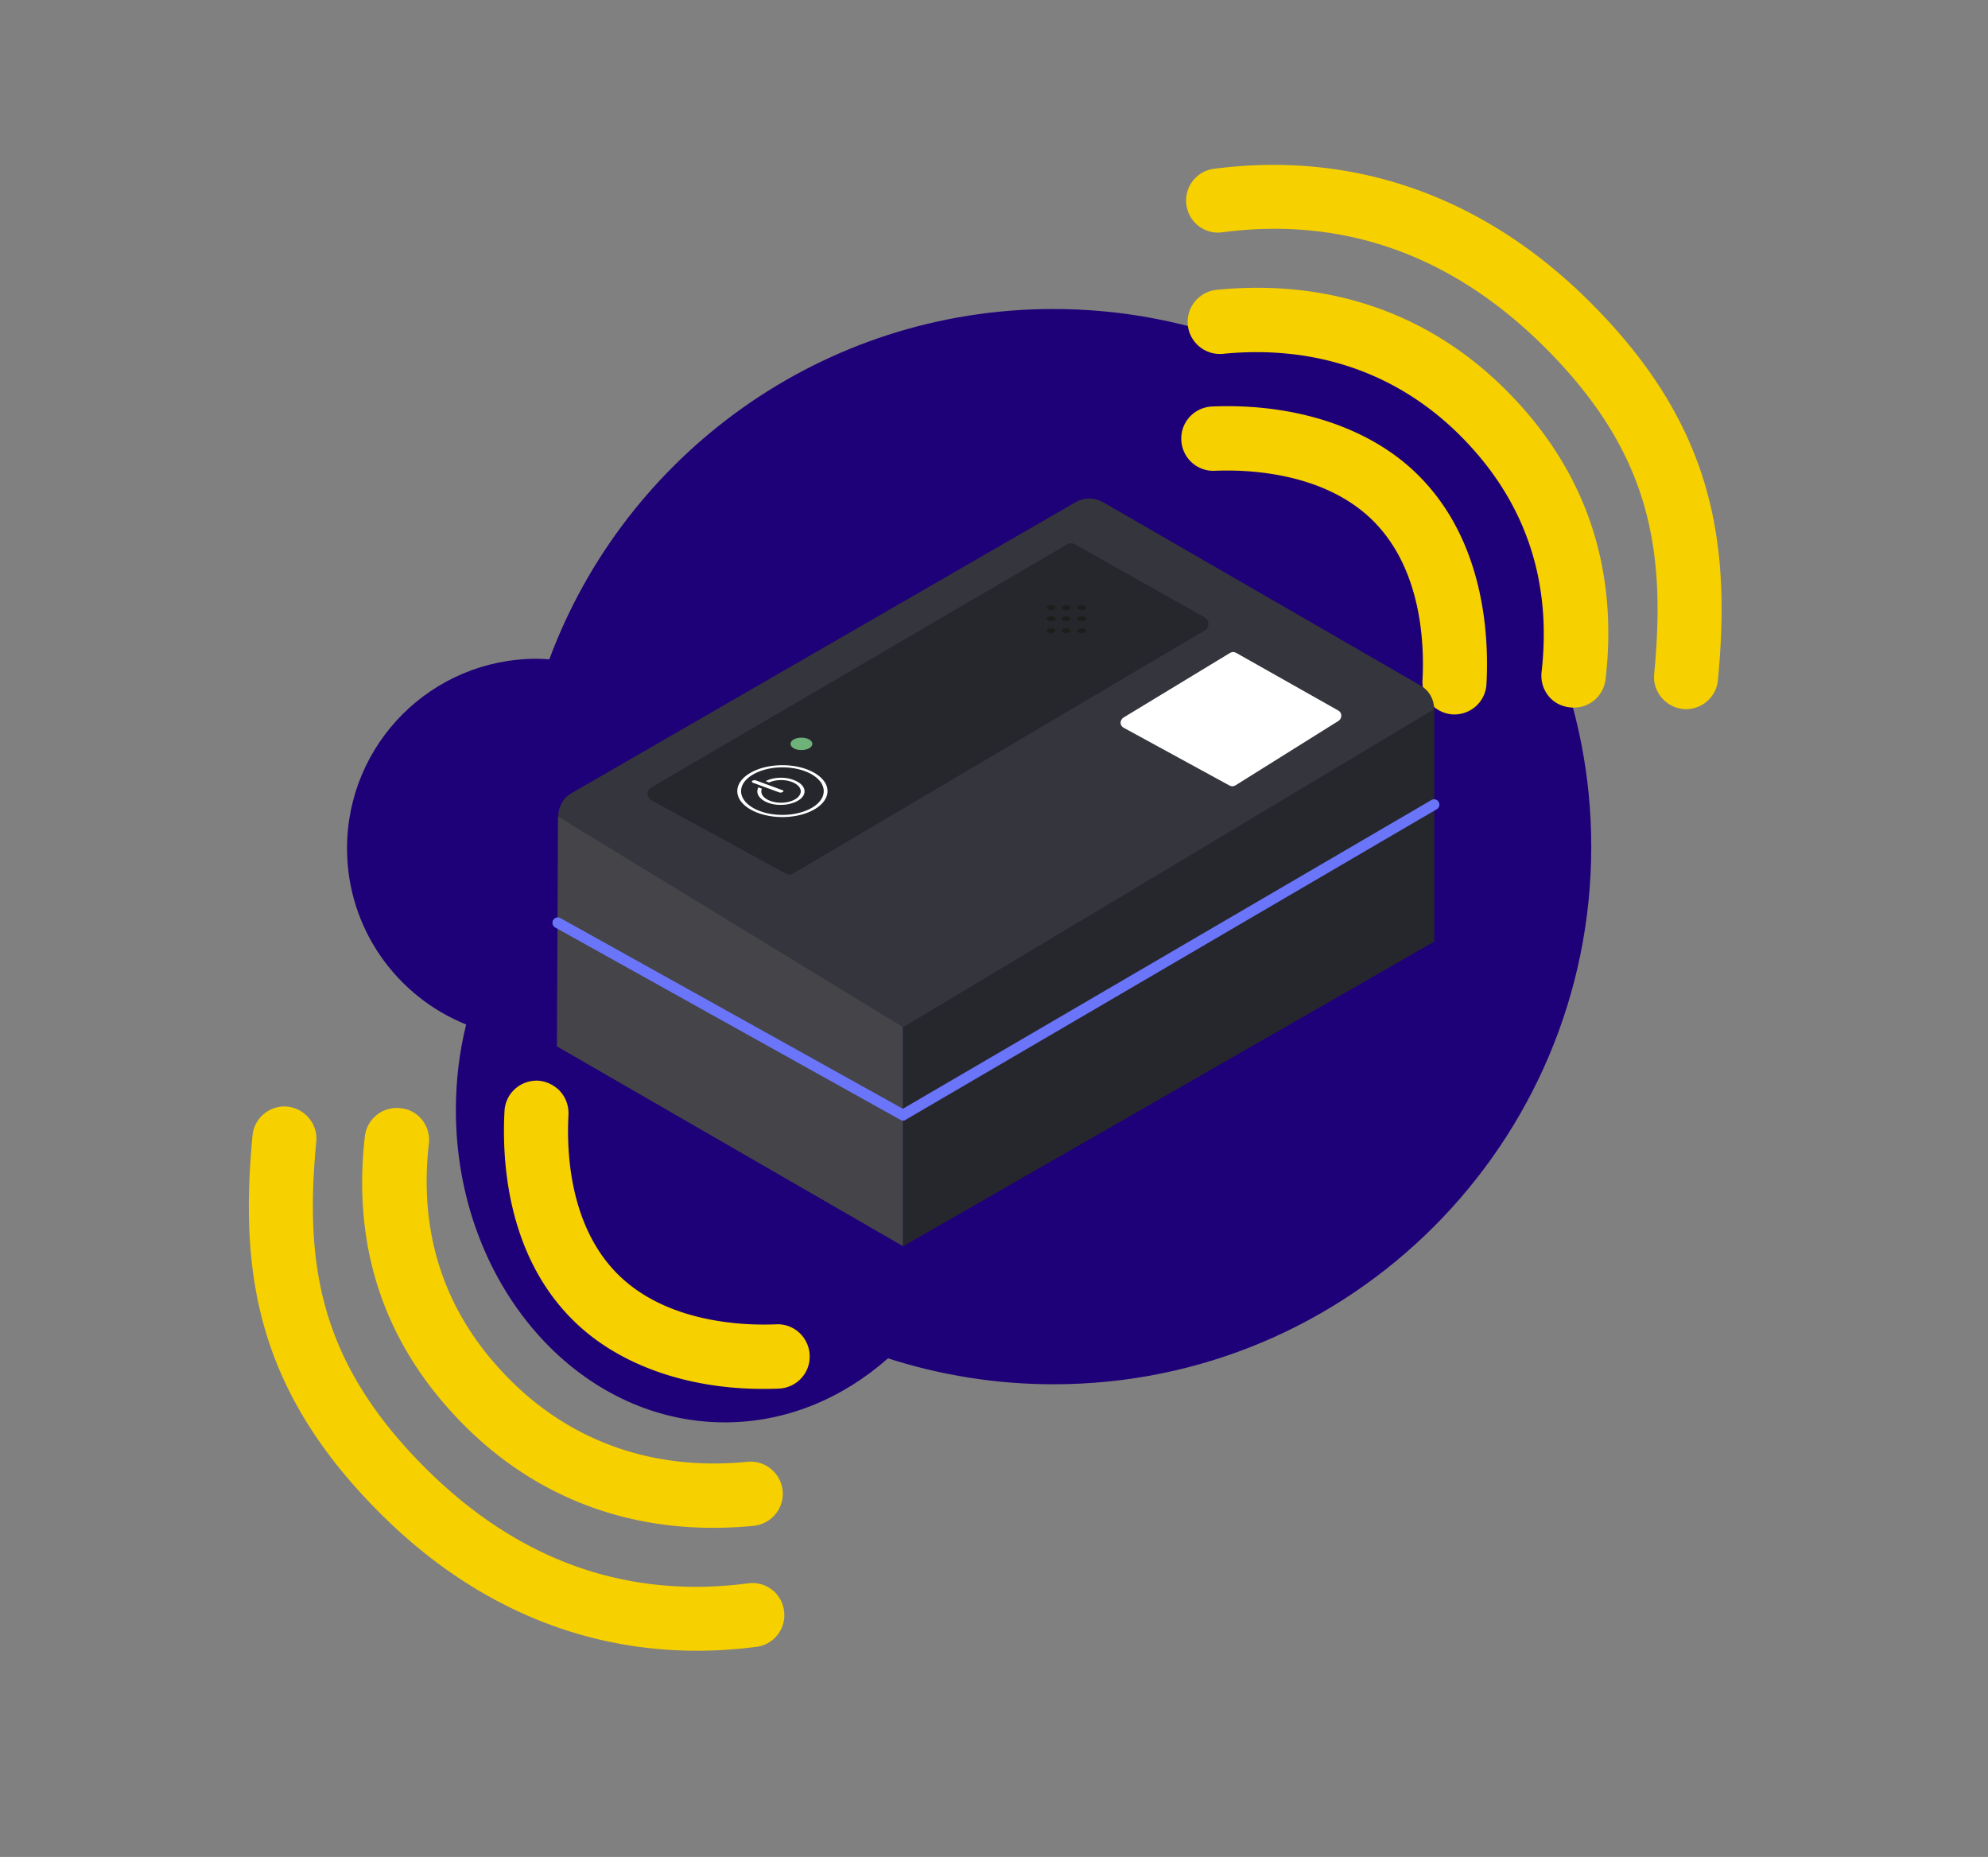
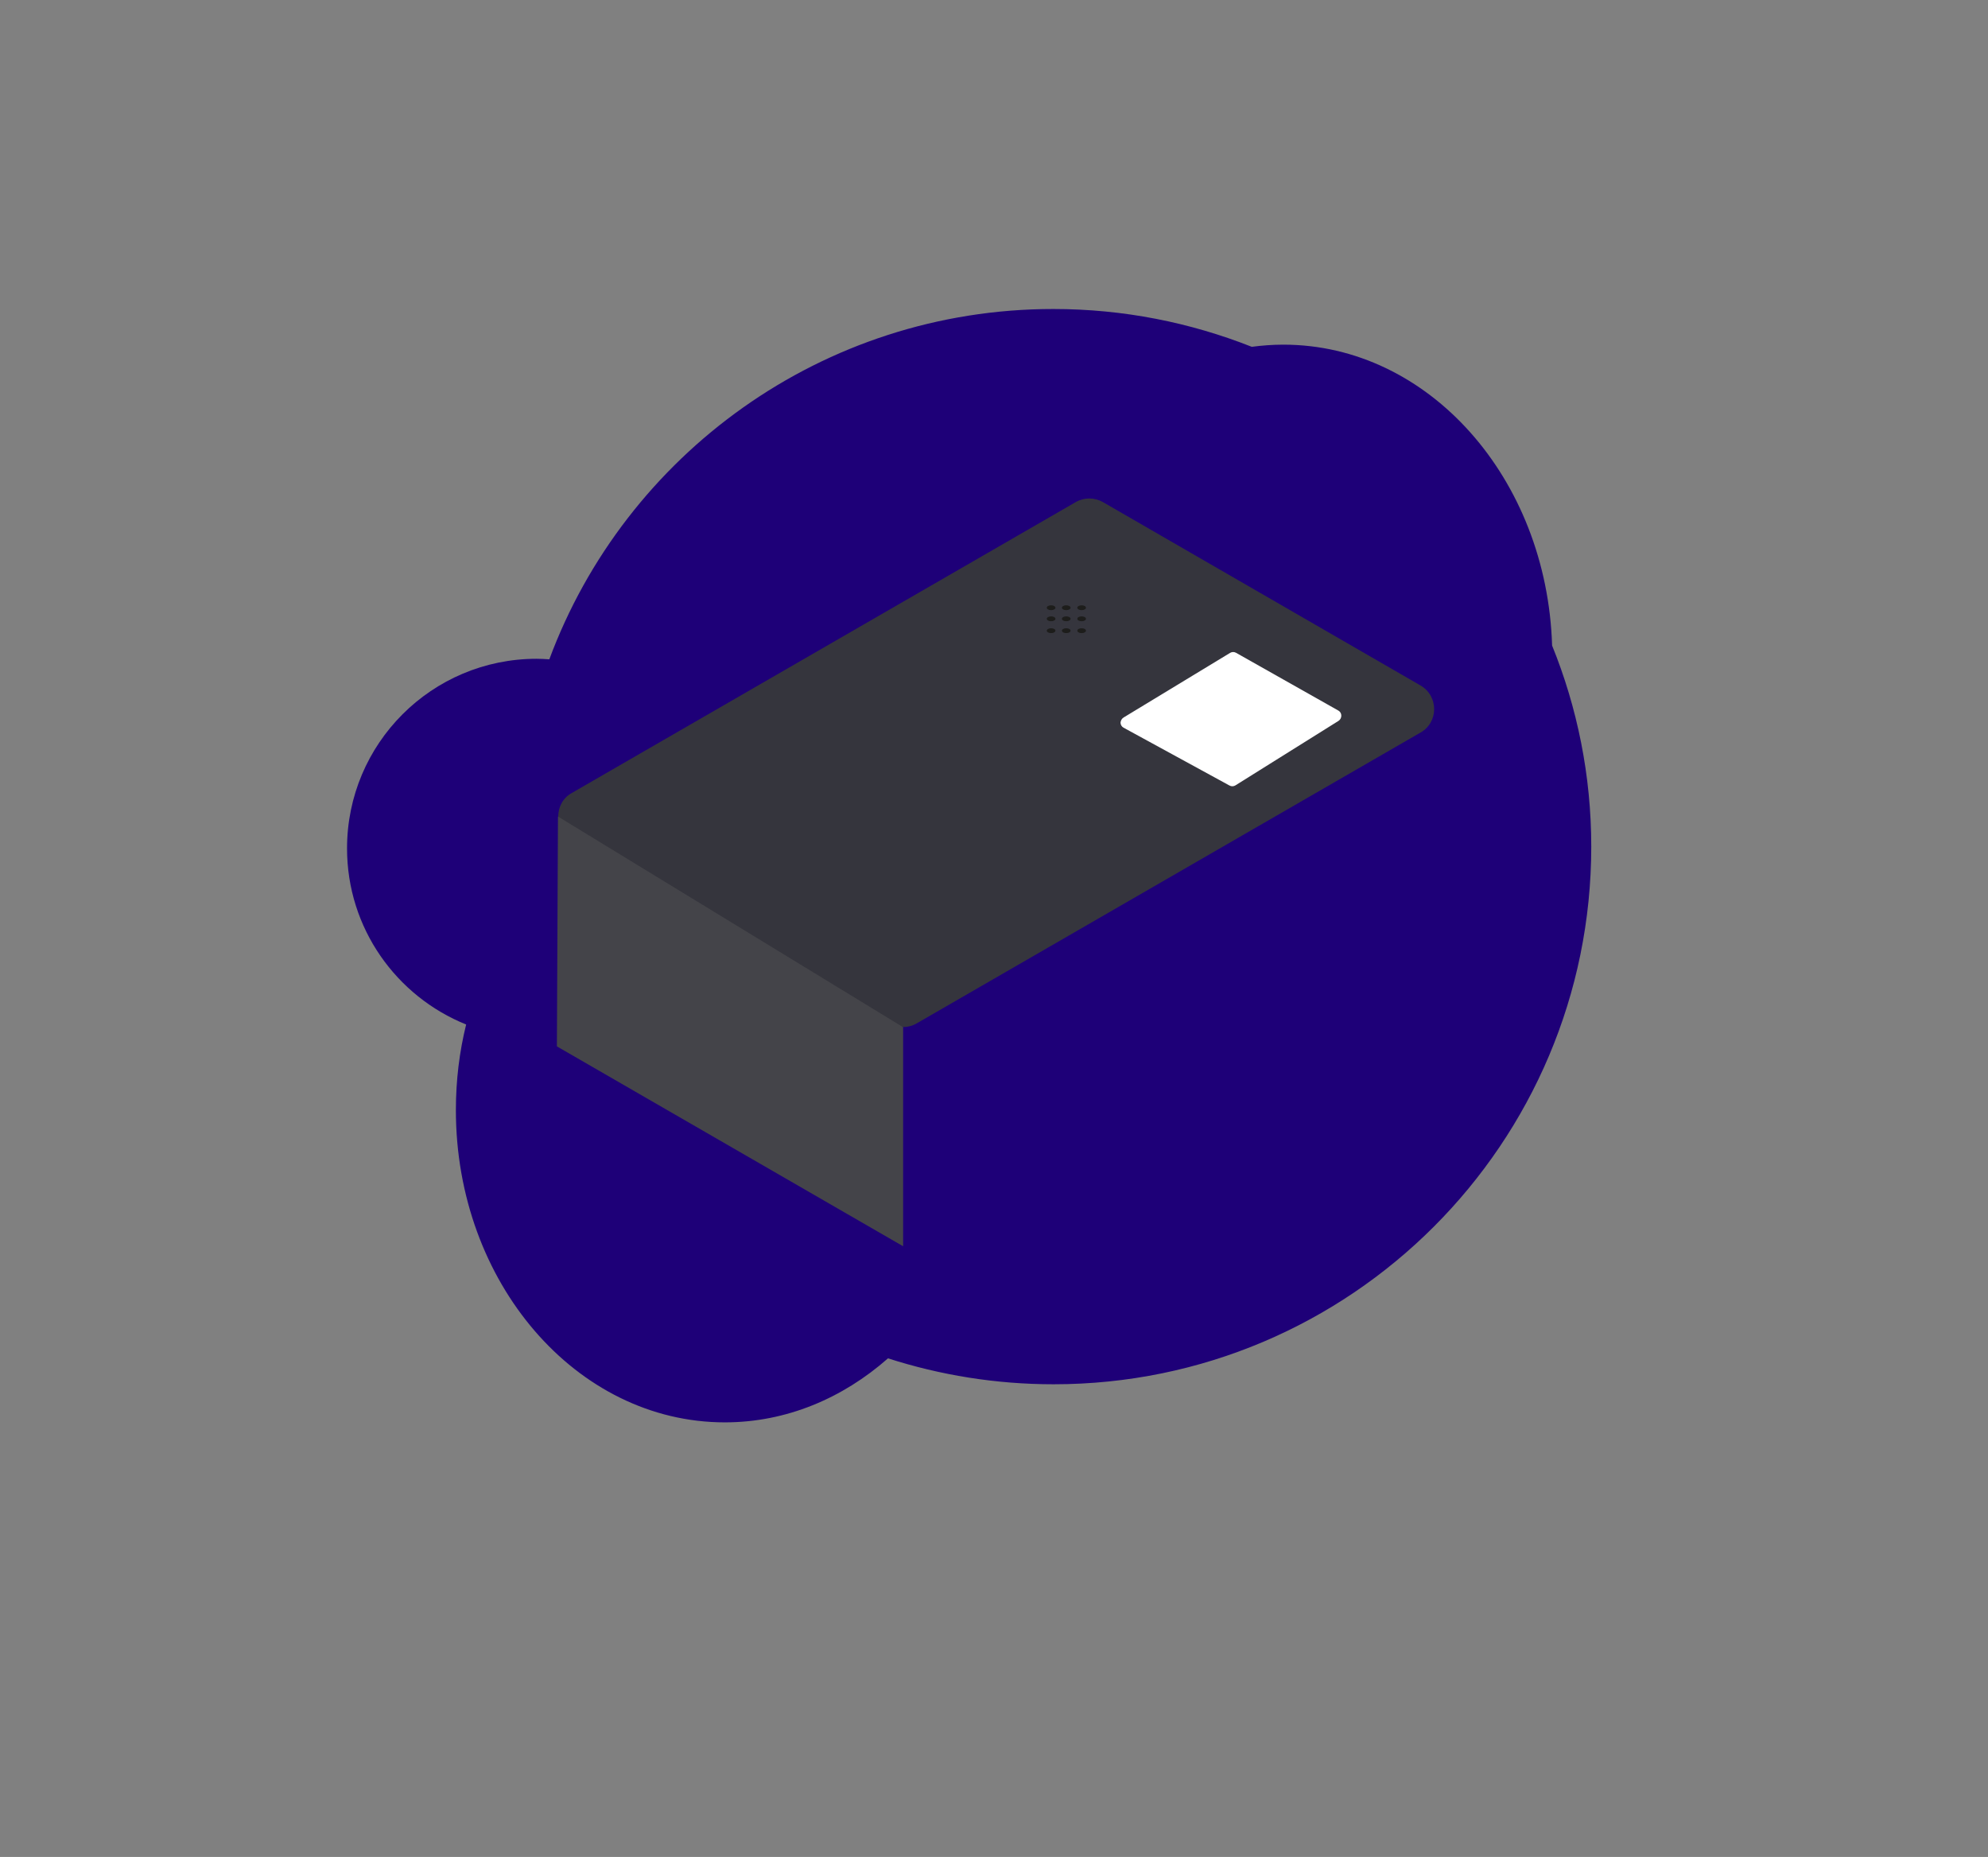
<svg xmlns="http://www.w3.org/2000/svg" xmlns:xlink="http://www.w3.org/1999/xlink" viewBox="0 0 736.1 687.5">
  <rect x="0" y="0" width="736.1" height="687.5" fill="#808080" stroke="none" />
  <path d="M589.2 313.4c0 109.9-89.1 199.1-199.1 199.1-21.4 0-42-3.4-61.3-9.6-16.8 14.8-37.7 23.7-60.4 23.7-55 0-99.6-51.8-99.6-115.6 0-11 1.3-21.6 3.8-31.7-25.8-10.4-44.1-35.6-44.1-65.2 0-38.8 31.4-70.2 70.2-70.2 1.6 0 3.1.1 4.7.2 28.1-75.7 101.1-129.7 186.6-129.7 26 0 50.7 5 73.5 14 3.8-.5 7.7-.8 11.7-.8 53.8 0 97.6 49.5 99.5 111.4 9.3 22.9 14.5 48.1 14.5 74.4z" fill="#1e0078" />
-   <path d="M530.2 261c-2.3-2.3-3.6-5.5-3.5-9 .8-14.5-.6-41.5-18.2-59.1-18.3-18.3-47.2-19.1-58.7-18.6-6.6.3-12.1-4.8-12.4-11.4s4.8-12.1 11.4-12.4c31.1-1.3 59 8 76.5 25.6 24.1 24.1 26.1 58.6 25.1 77.1-.3 6.6-5.9 11.6-12.5 11.3a12 12 0 0 1-7.7-3.5zm44-2.4c-2.5-2.5-3.8-6-3.4-9.8 3.9-34.2-6.2-63.6-30.1-87.5-23.2-23.2-53.6-33.7-87.9-30.3-6.5.6-12.3-4.1-13-10.7-.6-6.5 4.1-12.3 10.7-13 41.7-4.1 78.7 8.7 107.1 37.1 29.3 29.3 41.7 65.3 36.9 107.1-.8 6.5-6.6 11.2-13.2 10.4-2.8-.3-5.3-1.5-7.1-3.3zm41.7.4c-2.4-2.4-3.8-5.9-3.4-9.5 4.3-45.4-1-81.4-40.3-120.7-34.3-34.3-74.5-48.7-119.6-42.8-6.5.9-12.5-3.7-13.3-10.2-.9-6.5 3.7-12.5 10.2-13.3 52-6.8 100.3 10.3 139.5 49.6 45.7 45.7 51.9 88.9 47.1 139.7-.6 6.5-6.4 11.3-12.9 10.7-2.9-.3-5.4-1.6-7.3-3.5zM207 403.6c2.3 2.3 3.6 5.5 3.5 9-.8 14.5.6 41.5 18.2 59.1 18.3 18.3 47.2 19.1 58.7 18.6 6.6-.3 12.1 4.8 12.4 11.4s-4.8 12.1-11.4 12.4c-31.1 1.3-59-8-76.5-25.6-24.1-24.1-26.1-58.6-25.1-77.1.3-6.6 5.9-11.6 12.5-11.3 2.9.2 5.6 1.5 7.7 3.5zm-51.6 10c2.5 2.5 3.8 6 3.4 9.8-3.9 34.2 6.2 63.6 30.1 87.5 23.2 23.2 53.6 33.7 87.9 30.3 6.5-.6 12.3 4.1 13 10.7.6 6.5-4.1 12.3-10.7 13-41.7 4.1-78.7-8.7-107.1-37.1-29.3-29.3-41.7-65.3-36.9-107.1.8-6.5 6.6-11.2 13.2-10.4 2.8.2 5.3 1.5 7.1 3.3zm-41.7-.4c2.4 2.4 3.8 5.9 3.4 9.5-4.3 45.4 1 81.4 40.3 120.7 34.3 34.3 74.5 48.7 119.6 42.8 6.5-.9 12.5 3.7 13.3 10.2.9 6.5-3.7 12.5-10.2 13.3-52 6.8-100.3-10.3-139.5-49.6-45.7-45.7-51.9-88.9-47.1-139.7.6-6.5 6.4-11.3 12.9-10.7 2.9.3 5.4 1.6 7.3 3.5z" fill="#f7d000" />
  <path d="M211.7 293.6l186.6-107.7c3.1-1.8 6.9-1.8 10.1 0L526 253.8c6.7 3.9 6.7 13.6 0 17.4L339.4 378.9c-3.1 1.8-6.9 1.8-10.1 0L211.7 311c-3.4-1.9-5-5.3-5-8.7s1.6-6.8 5-8.7z" fill="#35353d" />
  <path d="M206.2 387.4l.4-85.1 127.8 78v81.1z" fill="#444449" />
-   <path d="M531.1 262.5v86.1L334.4 461.4v-81.1zm-289.9 29l154-90a2.8 2.8 0 0 1 2.8 0l48.1 27.1a2.81 2.81 0 0 1 0 4.8l-152.4 90a2.8 2.8 0 0 1-2.8 0l-49.7-27.1c-.9-.5-1.4-1.5-1.4-2.4s.5-1.8 1.4-2.4z" fill="#26262d" />
-   <path d="M289.7 283.3c-9.2 0-16.7 4.3-16.7 9.6s7.5 9.6 16.7 9.6 16.7-4.3 16.7-9.6-7.5-9.6-16.7-9.6zm0 18.4c-8.4 0-15.3-3.9-15.3-8.8 0-4.8 6.9-8.8 15.3-8.8s15.3 3.9 15.3 8.8-6.9 8.8-15.3 8.8zm-6.2-12.5l1.3.5c2.4-1.1 5.8-1.2 8.4-.2 3.4 1.3 4.3 3.8 2.1 5.8-2.2 1.9-6.7 2.5-10.1 1.2-2.7-1-3.8-2.8-3.1-4.5l-1.3-.5c-1.1 2.1.2 4.4 3.6 5.7 4 1.5 9.4.8 12.1-1.5 2.6-2.3 1.5-5.4-2.6-6.9-3.2-1.3-7.5-1.1-10.4.4zm6.4 4h0a1.91 1.91 0 0 1-1.3.2l-9.8-3.6c-.4-.2-.5-.5-.3-.7h0a1.91 1.91 0 0 1 1.3-.2l9.8 3.6c.5.1.6.4.3.7z" fill="#fff" />
-   <path d="M300.8 275.4c0 1.3-1.8 2.3-4.1 2.3-2.2 0-4-1-4-2.3s1.8-2.3 4-2.3c2.3 0 4.1 1 4.1 2.3z" fill="#6eb179" />
  <g fill="#1d1d1b">
    <use xlink:href="#B" />
    <use xlink:href="#B" x="-5.6" />
    <use xlink:href="#B" x="-5.6" y="8.5" />
    <use xlink:href="#B" y="4.1" />
    <use xlink:href="#B" x="-5.6" y="4.1" />
    <use xlink:href="#B" x="5.7" y="4.1" />
    <use xlink:href="#B" x="5.7" />
    <use xlink:href="#B" x="5.7" y="8.5" />
    <use xlink:href="#B" y="8.5" />
  </g>
-   <path d="M334.4 414.9a1.93 1.93 0 0 1-1-.3l-127.8-71.2c-1-.5-1.3-1.8-.8-2.7.5-1 1.8-1.3 2.7-.8l126.8 70.6L530 296.2a1.94 1.94 0 1 1 2 3.4l-196.7 115c-.2.2-.6.3-.9.3z" fill="#6b75f9" />
  <path d="M416.1 265.6l39.4-23.9c.7-.4 1.5-.4 2.2 0l37.9 21.4c1.4.8 1.4 2.9 0 3.8l-38.2 23.9c-.7.4-1.5.4-2.2 0L416 269.4c-.7-.4-1.1-1.1-1.1-1.9.1-.8.5-1.5 1.2-1.9z" fill="#fff" />
  <defs>
    <path id="B" d="M396.4 225c0 .5-.7.9-1.6.9s-1.6-.4-1.6-.9.7-.9 1.6-.9 1.6.4 1.6.9z" />
  </defs>
</svg>